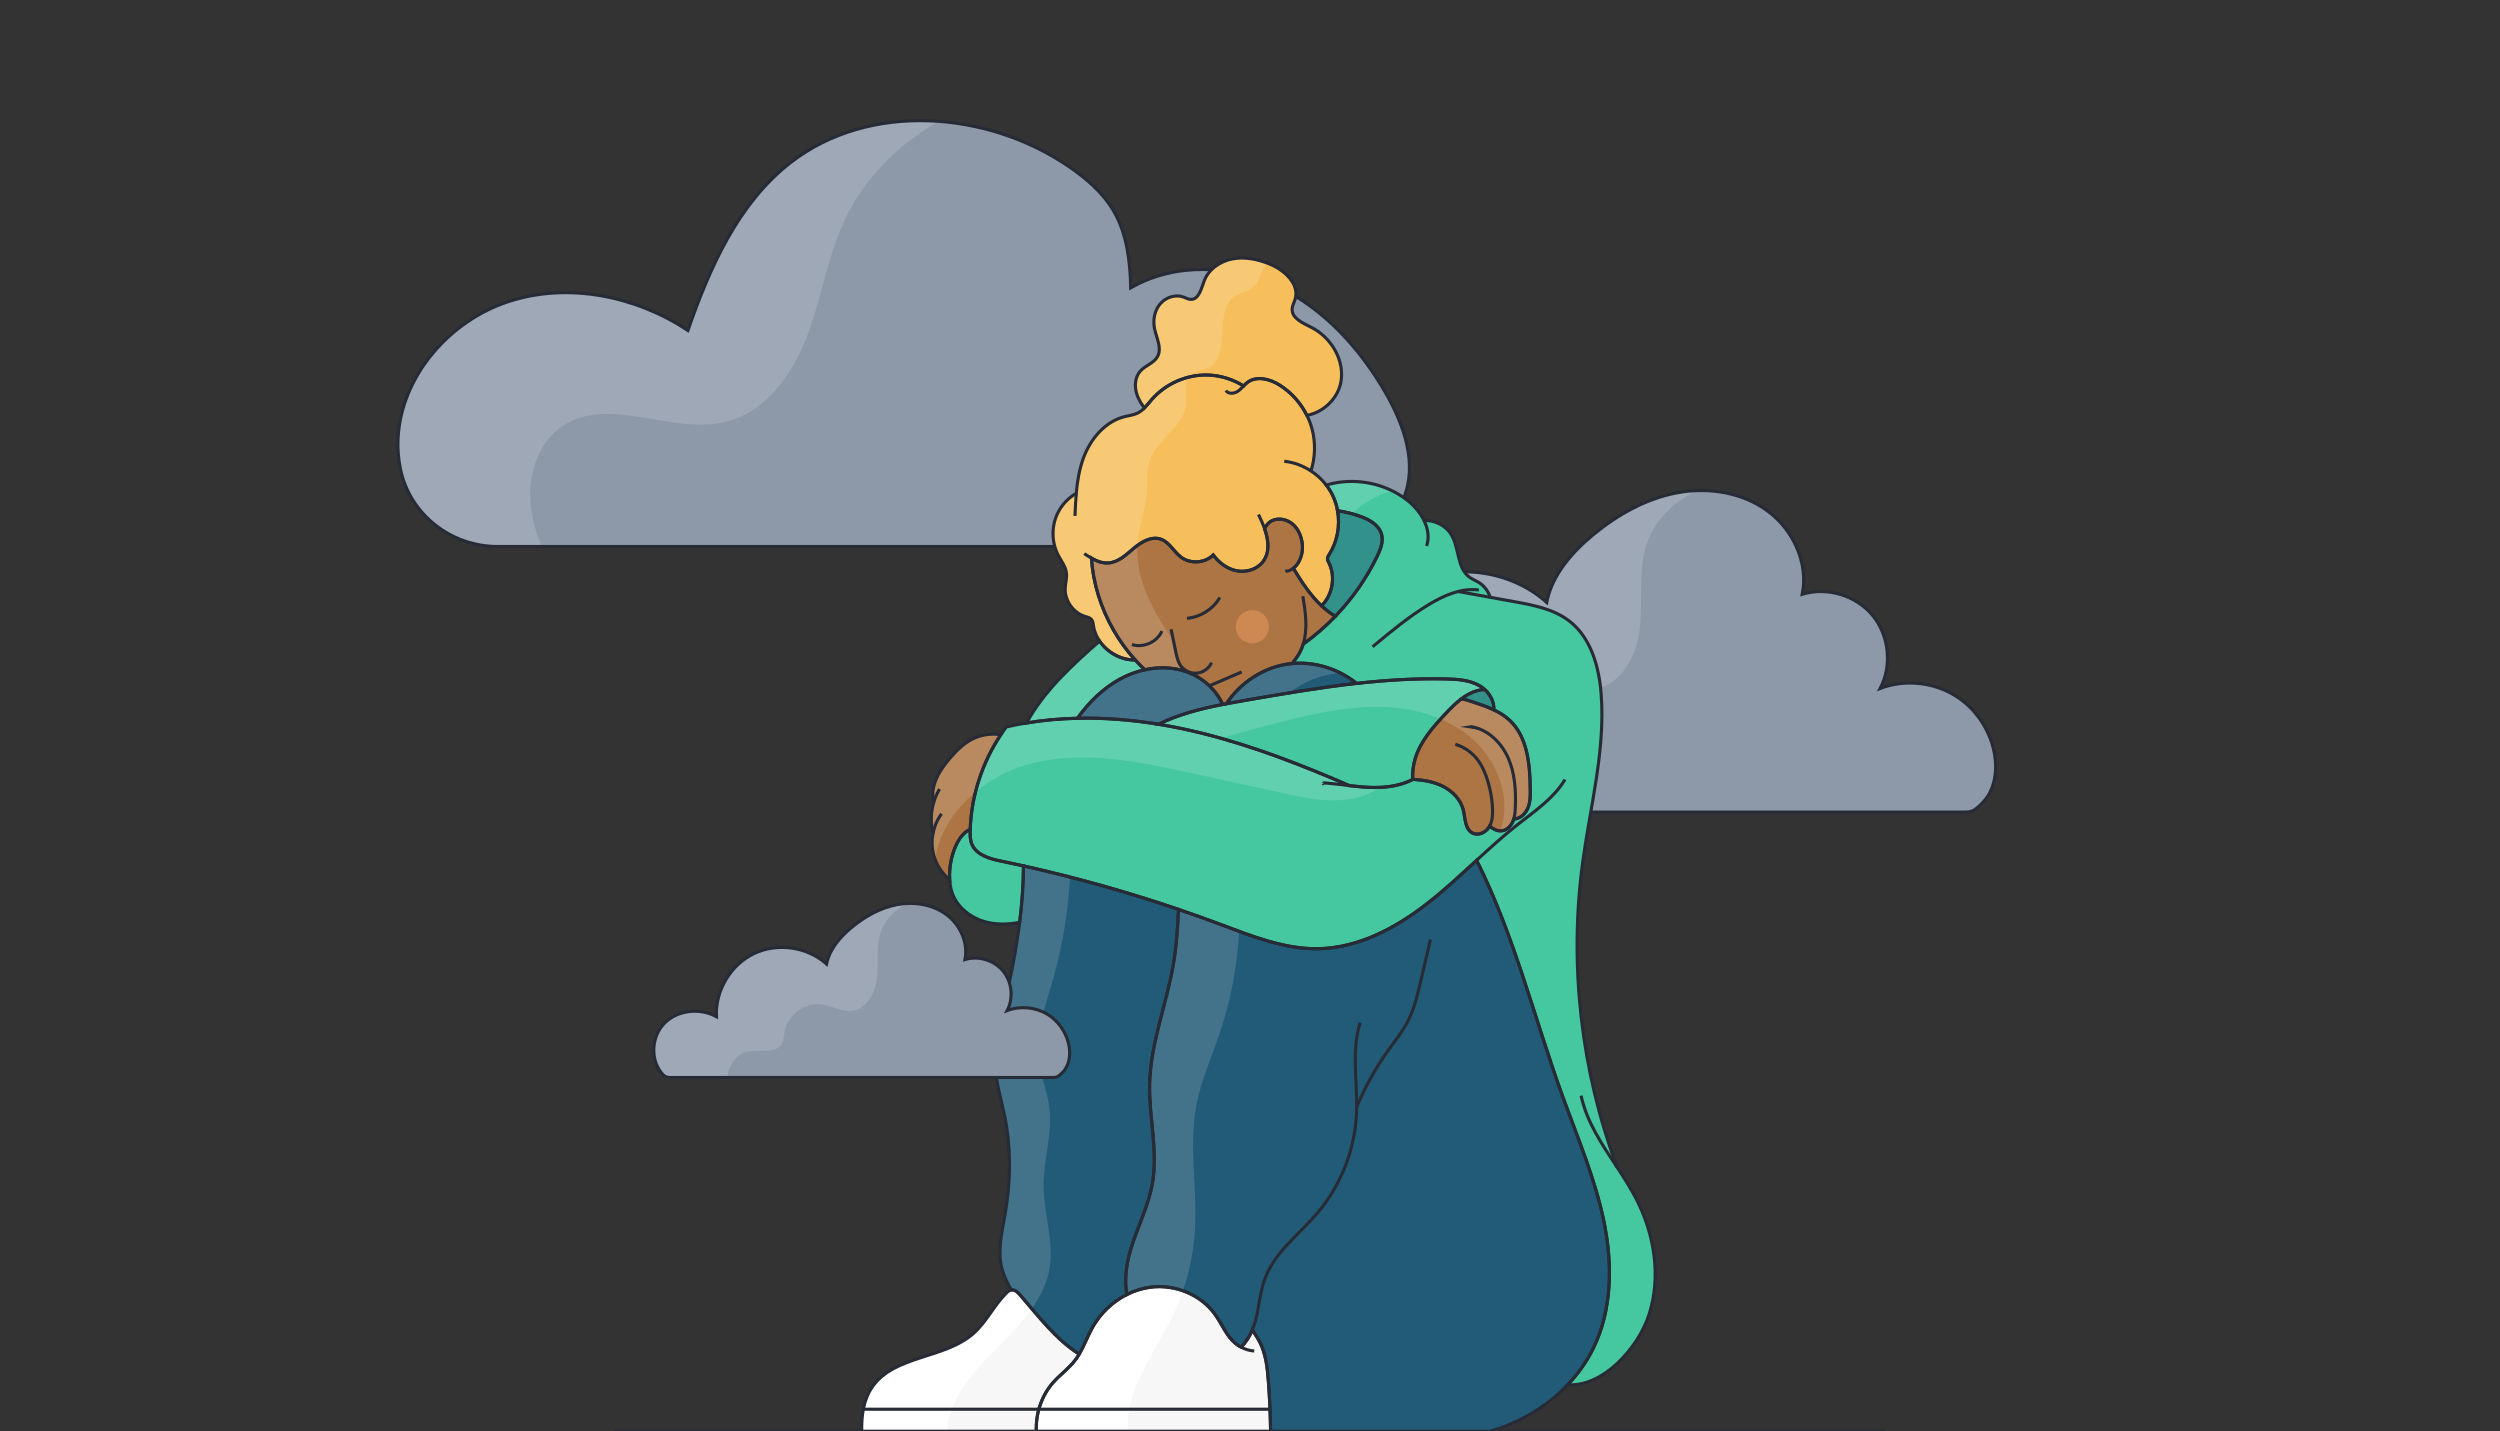
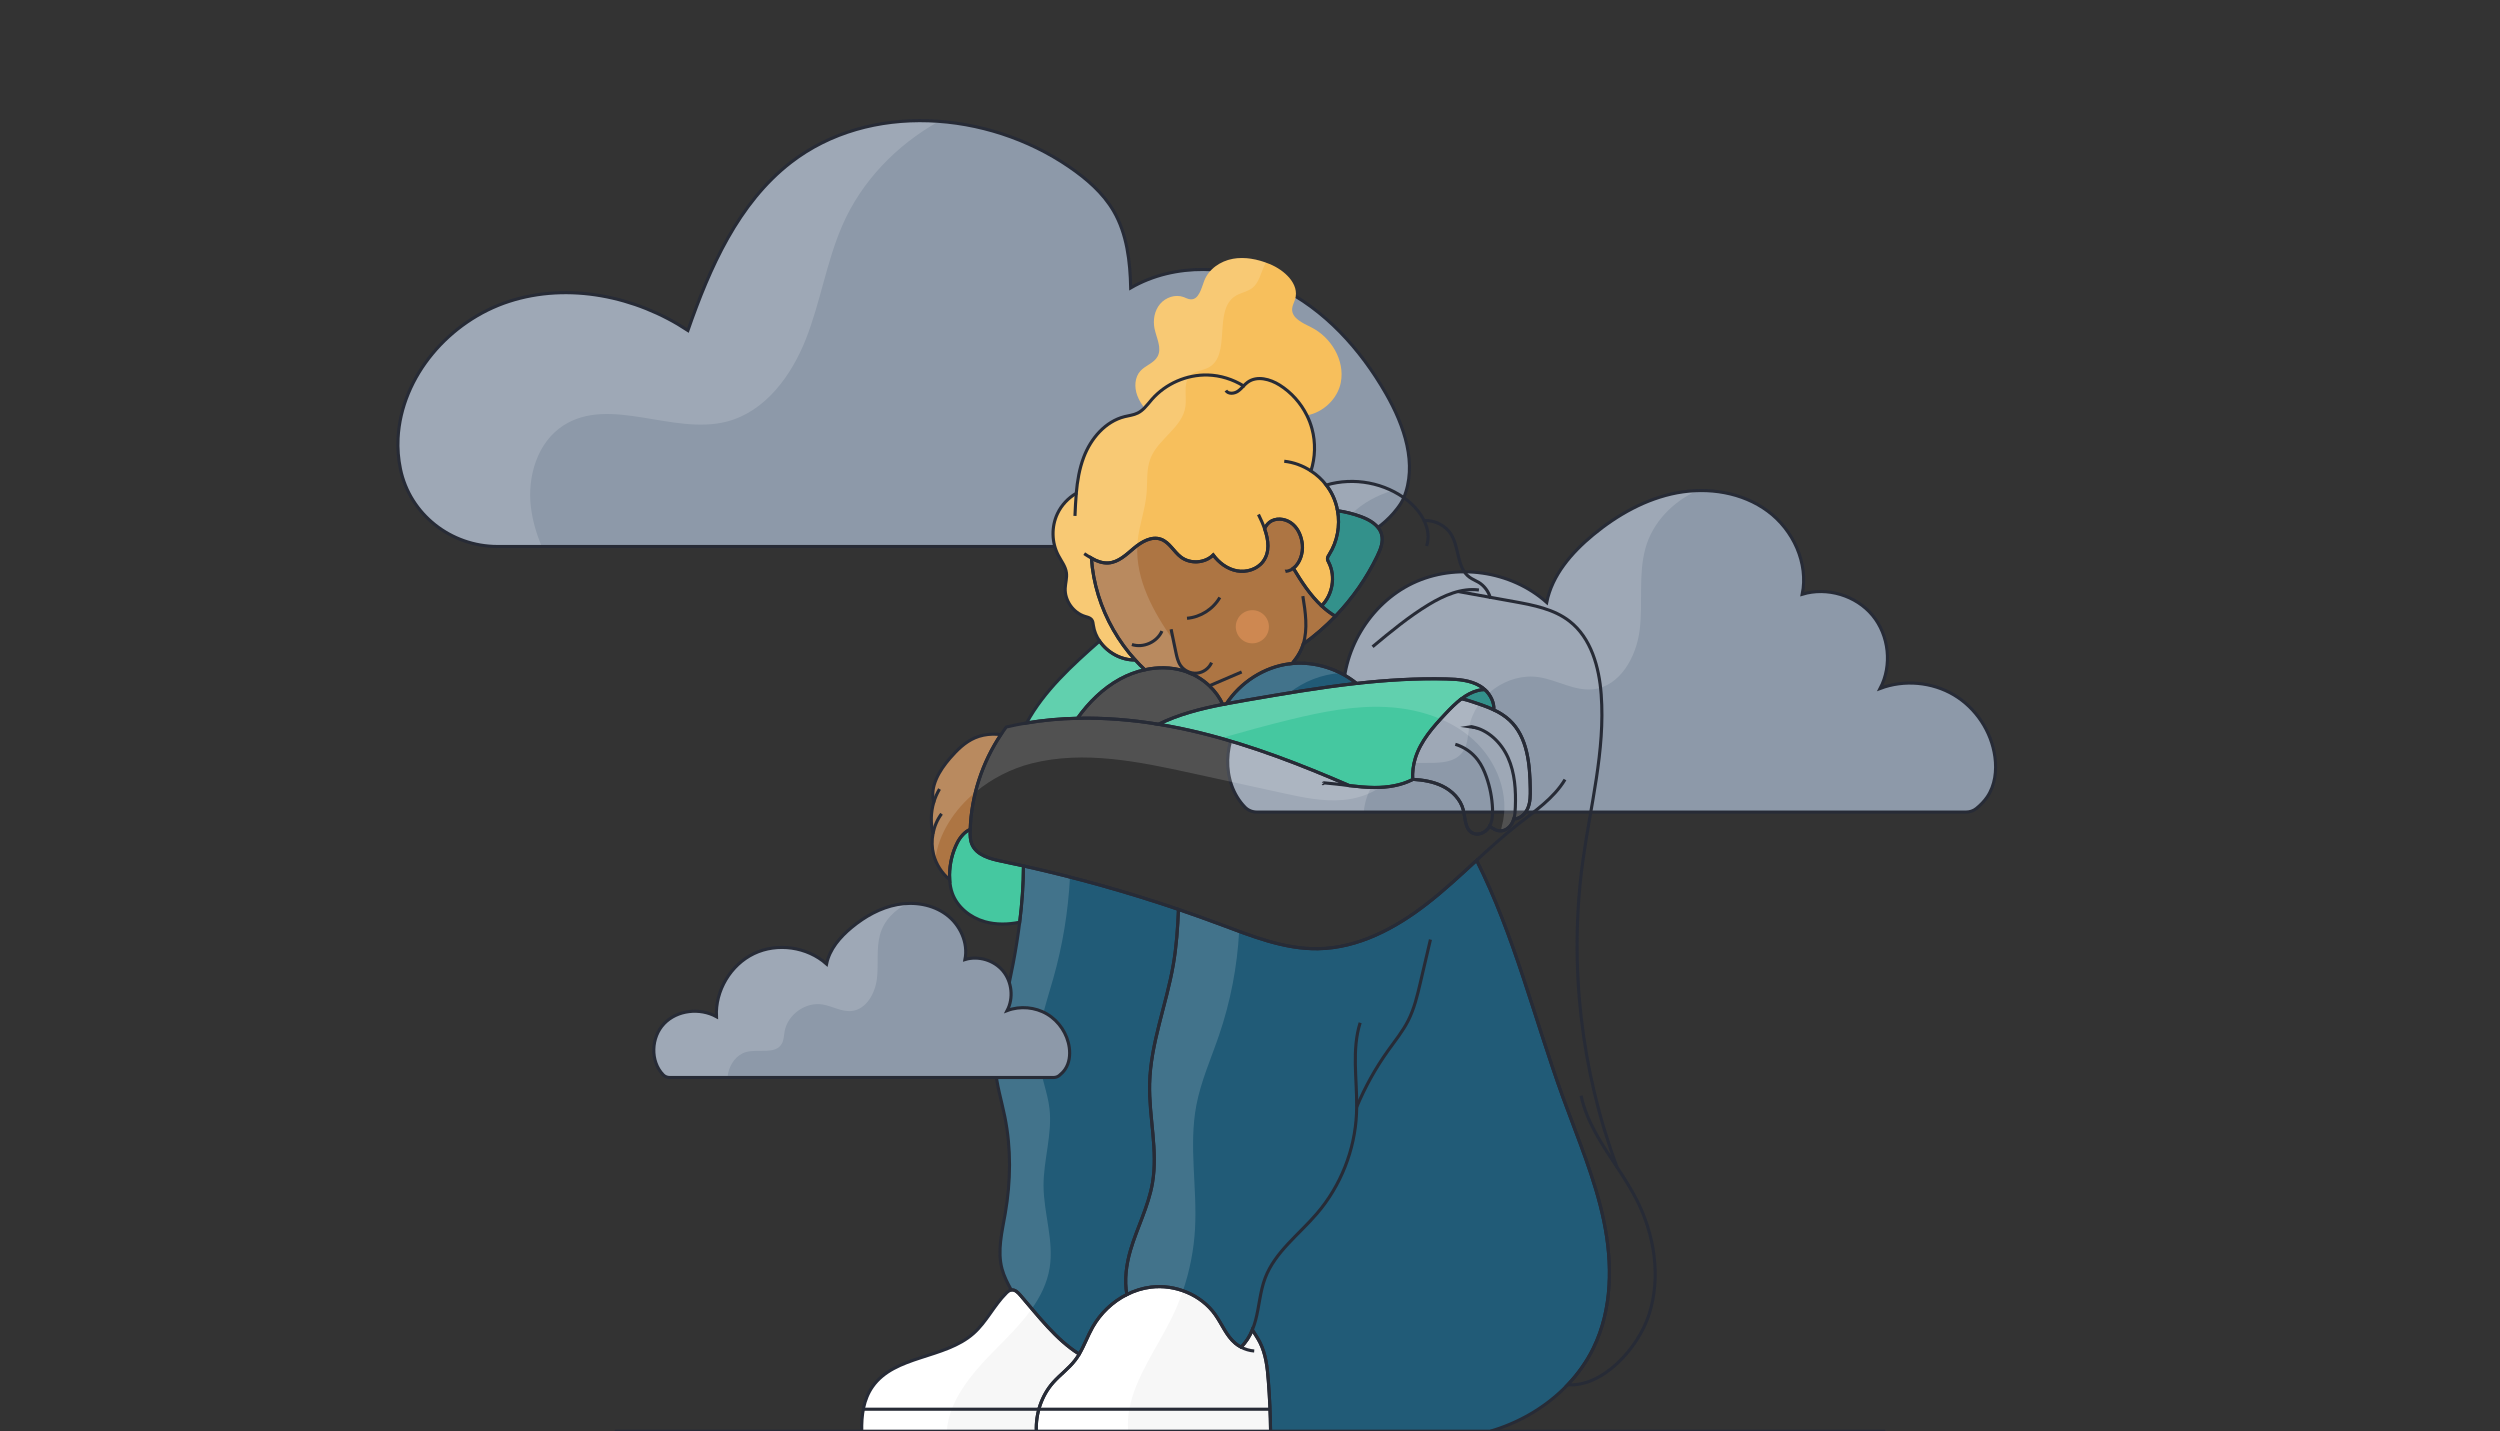
<svg xmlns="http://www.w3.org/2000/svg" id="Capa_3" style="enable-background:new 0 0 800 458;" version="1.1" viewBox="0 0 800 458" x="0px" y="0px">
  <rect x="0" y="0" width="800" height="458" fill="#333333" stroke="none" />
  <style type="text/css">
	.st0{fill:#8D99A9;}
	.st1{opacity:0.15;fill:#FFFFFF;}
	.st2{fill:none;stroke:#272B36;stroke-miterlimit:10;}
	.st3{fill:#AD7543;}
	.st4{fill:#F7BF5C;}
	.st5{fill:#215B77;}
	.st6{fill:#45C8A0;}
	.st7{fill:none;}
	.st8{fill:#33918B;}
	.st9{fill:#F7F7F7;}
	.st10{fill:#CE8851;}
	.st11{fill:#FFFFFF;}
	.st12{opacity:0.15;}
</style>
  <path class="st0" d="M635.91,255.03c-0.96,1.41-2.16,2.62-3.49,3.7c-0.94,0.76-2.13,1.14-3.34,1.14H402.23&#13;&#10; c-1.41,0-2.79-0.53-3.79-1.53c-0.01-0.01-0.01-0.01-0.02-0.02c-7.79-8.02-7.22-22.27,0.53-30.33c7.74-8.06,21.13-9.48,30.92-4.09&#13;&#10; c-0.79-15.3,8.34-30.66,22.16-37.27c13.82-6.61,31.5-4.08,42.91,6.14c1.73-8.74,7.96-15.92,14.82-21.6&#13;&#10; c7.82-6.46,16.95-11.61,26.92-13.48c9.97-1.86,20.83-0.18,28.99,5.85c8.16,6.02,13.08,16.68,11.05,26.61&#13;&#10; c7.94-2.41,17.21,0.37,22.5,6.77c5.29,6.39,6.3,16.02,2.44,23.37c7.65-2.89,16.59-2.09,23.62,2.09&#13;&#10; c7.02,4.18,11.98,11.67,13.09,19.77C638.99,246.58,638.42,251.33,635.91,255.03z" />
  <path class="st1" d="M543.15,156.98c-7.87,3.56-14.36,10.19-16.64,18.57c-2.28,8.41-0.75,17.37-1.81,26.02&#13;&#10; c-1.07,8.65-6.29,18.1-14.96,19c-5.91,0.61-11.42-2.96-17.29-3.87c-10.01-1.55-20.56,6.01-22.3,15.99&#13;&#10; c-0.44,2.49-0.42,5.16-1.72,7.34c-3.87,6.53-14,2.72-21.28,4.87c-5.43,1.6-9.2,6.89-10.37,12.44c-0.18,0.84-0.31,1.68-0.39,2.52&#13;&#10; h-34.15c-1.42,0-2.8-0.53-3.79-1.53c0-0.01-0.01-0.01-0.02-0.02c-7.79-8.02-7.22-22.27,0.53-30.33c7.74-8.06,21.13-9.48,30.92-4.09&#13;&#10; c-0.79-15.3,8.34-30.66,22.16-37.27c13.82-6.61,31.5-4.08,42.91,6.14c1.73-8.74,7.96-15.92,14.82-21.6&#13;&#10; c7.82-6.46,16.95-11.61,26.92-13.48C538.81,157.29,540.98,157.05,543.15,156.98z" />
  <path class="st2" d="M635.91,255.03c-0.96,1.41-2.16,2.62-3.49,3.7c-0.94,0.76-2.13,1.14-3.34,1.14H402.23&#13;&#10; c-1.41,0-2.79-0.53-3.79-1.53c-0.01-0.01-0.01-0.01-0.02-0.02c-7.79-8.02-7.22-22.27,0.53-30.33c7.74-8.06,21.13-9.48,30.92-4.09&#13;&#10; c-0.79-15.3,8.34-30.66,22.16-37.27c13.82-6.61,31.5-4.08,42.91,6.14c1.73-8.74,7.96-15.92,14.82-21.6&#13;&#10; c7.82-6.46,16.95-11.61,26.92-13.48c9.97-1.86,20.83-0.18,28.99,5.85c8.16,6.02,13.08,16.68,11.05,26.61&#13;&#10; c7.94-2.41,17.21,0.37,22.5,6.77c5.29,6.39,6.3,16.02,2.44,23.37c7.65-2.89,16.59-2.09,23.62,2.09&#13;&#10; c7.02,4.18,11.98,11.67,13.09,19.77C638.99,246.58,638.42,251.33,635.91,255.03z" />
  <path class="st0" d="M449.11,159.51c-0.42,0.99-1.12,2.09-2.01,3.25c-5.93,7.74-15.26,12.12-25.01,12.12H159.21&#13;&#10; c-14.87,0-28.06-10.23-31.07-24.8c-0.67-3.23-0.94-6.54-0.77-9.83c1.04-19.97,16.51-37.65,35.53-43.81&#13;&#10; c19.01-6.16,40.54-1.71,57.23,9.3c7.01-20.16,16.08-40.76,32.97-53.8c25.1-19.39,62.81-16.51,88.99,1.39&#13;&#10; c5.58,3.82,10.85,8.34,14.26,14.18c4.29,7.34,5.28,16.12,5.48,24.61c14.19-8.2,32.48-7.41,47.25-0.3s26.26,19.86,34.41,34.08&#13;&#10; C449.36,136.12,453.7,148.66,449.11,159.51z" />
  <path class="st1" d="M300.42,38.83c-13.52,7.6-24.76,19.14-30.93,33.43c-5.03,11.64-6.95,24.4-11.59,36.2&#13;&#10; c-4.64,11.8-13.05,23.27-25.33,26.45c-17.23,4.45-37.41-8.4-52.34,1.28c-8.26,5.35-11.52,16.25-10.35,26.02&#13;&#10; c0.52,4.39,1.78,8.6,3.46,12.67h-14.15c-14.88,0-28.06-10.23-31.07-24.8c-0.67-3.23-0.94-6.53-0.77-9.83&#13;&#10; c1.04-19.97,16.51-37.65,35.53-43.81c19.01-6.16,40.54-1.71,57.23,9.3c7.01-20.16,16.08-40.76,32.97-53.8&#13;&#10; C266.49,41.58,283.49,37.58,300.42,38.83z" />
  <path class="st2" d="M449.11,159.51c-0.42,0.99-1.12,2.09-2.01,3.25c-5.93,7.74-15.26,12.12-25.01,12.12H159.21&#13;&#10; c-14.87,0-28.06-10.23-31.07-24.8c-0.67-3.23-0.94-6.54-0.77-9.83c1.04-19.97,16.51-37.65,35.53-43.81&#13;&#10; c19.01-6.16,40.54-1.71,57.23,9.3c7.01-20.16,16.08-40.76,32.97-53.8c25.1-19.39,62.81-16.51,88.99,1.39&#13;&#10; c5.58,3.82,10.85,8.34,14.26,14.18c4.29,7.34,5.28,16.12,5.48,24.61c14.19-8.2,32.48-7.41,47.25-0.3s26.26,19.86,34.41,34.08&#13;&#10; C449.36,136.12,453.7,148.66,449.11,159.51z" />
-   <path class="st3" d="M489.68,252.5c-0.11-7.89-0.85-16.65-6.62-22.03c-1.48-1.38-3.2-2.44-5.03-3.31c-2.15-1.02-4.46-1.79-6.73-2.54&#13;&#10; c-1.18-0.39-2.38-0.78-3.59-1.04h0c-1.88,1.41-3.58,3.15-5.19,4.86c-3.95,4.2-7.92,8.68-9.62,14.19c-0.67,2.18-0.95,4.47-0.84,6.75&#13;&#10; c0,0.02,0,0.03,0,0.05c0.03-0.01,0.06-0.03,0.09-0.04c3.23,0.2,6.48,0.73,9.39,2.14c3.15,1.53,5.86,4.25,6.71,7.64&#13;&#10; c0.67,2.69,0.5,6.17,2.97,7.42c1.82,0.92,4.16-0.16,5.25-1.88c0.07-0.11,0.14-0.23,0.2-0.35c1.11,0.9,2.37,1.62,3.75,1.51&#13;&#10; c1.61-0.12,2.96-1.38,3.63-2.84c0.14-0.31,0.26-0.63,0.36-0.96c2.03-0.03,3.76-1.67,4.53-3.56&#13;&#10; C489.71,256.63,489.71,254.53,489.68,252.5z M470.62,232.52c0.17-0.03,0.34,0,0.49,0.08C470.94,232.57,470.78,232.54,470.62,232.52z" />
  <path class="st3" d="M320.29,235.06c-5.98,8.95-9.46,19.57-9.83,30.33c-1.71,0.72-3.19,2.45-4.08,4.19c-1.65,3.2-2.48,6.8-2.52,10.4&#13;&#10; c-0.01,0.52,0.01,1.03,0.04,1.55c-2.5-2.08-4.35-4.94-5.16-8.09c-0.56-2.19-0.61-4.5-0.18-6.72c-0.81-3.29-0.71-6.81,0.26-10.07&#13;&#10; c-1.38-4.87,1.75-10.08,5.14-14c2.27-2.63,4.82-5.17,8.01-6.54c1.79-0.77,3.7-1.13,5.64-1.18&#13;&#10; C318.5,234.92,319.4,234.96,320.29,235.06z" />
  <path class="st3" d="M427.32,197.21c-3.15,3.27-6.59,6.26-10.28,8.9c-0.26,0.85-0.59,1.67-1.01,2.48c-0.69,1.34-1.58,2.55-2.52,3.74&#13;&#10; c-0.28,0.02-0.54,0.05-0.81,0.08c-8.19,1.02-15.73,5.93-20.26,12.79c-0.39,0.07-0.77,0.15-1.16,0.22c-1.01-2.23-2.49-4.25-4.29-5.96&#13;&#10; c-2.35-2.22-5.24-3.9-8.34-4.82c-3.98-1.18-8.22-1.2-12.29-0.31c-1.07-1-2.1-2.05-3.09-3.14c-2.67-2.95-5.01-6.19-6.99-9.65&#13;&#10; c-4-7-6.48-14.88-7.02-22.93c1.72,0.96,3.54,1.67,5.47,1.53c3.18-0.22,5.69-2.66,8.12-4.71c2.44-2.06,5.65-3.95,8.66-2.88&#13;&#10; c2.73,0.97,4.11,3.99,6.42,5.73c3,2.26,7.64,1.95,10.31-0.69c1.85,2.51,4.52,4.51,7.59,5.08c3.07,0.56,6.49-0.49,8.36-2.99&#13;&#10; c2.21-2.98,1.77-6.8,0.49-10.46c0.43-1.08,1.23-2.04,2.27-2.56c2.18-1.1,4.97-0.48,6.8,1.14c1.83,1.61,2.77,4.05,3.01,6.48&#13;&#10; c0.27,2.78-0.8,5.98-2.87,7.58c2.59,4.32,5.43,8.65,9.02,12.01C424.26,195.14,425.72,196.27,427.32,197.21z" />
  <path class="st4" d="M425.2,180c2.27,4.47,1.24,10.35-2.3,13.87c-3.59-3.36-6.43-7.69-9.02-12.02c2.07-1.59,3.14-4.8,2.87-7.57&#13;&#10; c-0.24-2.43-1.18-4.87-3.01-6.48s-4.62-2.24-6.8-1.14c-1.04,0.52-1.84,1.48-2.27,2.56c1.28,3.66,1.72,7.49-0.5,10.46&#13;&#10; c-1.86,2.5-5.29,3.55-8.36,2.99c-3.07-0.57-5.74-2.57-7.59-5.08c-2.67,2.64-7.31,2.95-10.31,0.69c-2.31-1.74-3.7-4.76-6.42-5.73&#13;&#10; c-3-1.07-6.22,0.83-8.66,2.88c-2.44,2.06-4.94,4.49-8.12,4.71c-1.93,0.14-3.76-0.57-5.47-1.53c0.54,8.05,3.02,15.93,7.02,22.94&#13;&#10; c1.97,3.46,4.32,6.7,6.99,9.64c-4.45,0.09-8.88-2.37-11.39-6.05c-1.02-1.5-1.73-3.2-1.98-5.02c-0.09-0.65-0.15-1.35-0.57-1.86&#13;&#10; c-0.49-0.6-1.32-0.77-2.06-0.99c-3.8-1.15-6.57-5.07-6.39-9.04c0.08-1.66,0.61-3.3,0.39-4.95c-0.27-2.03-1.63-3.72-2.58-5.54&#13;&#10; c-2.16-4.1-2.27-9.21-0.28-13.39c1.28-2.71,3.43-4.99,6.01-6.5c0.35-3.96,1-7.88,2.41-11.59c2.27-5.96,6.89-11.4,13.08-12.94&#13;&#10; c1.4-0.35,2.87-0.5,4.16-1.14c0.83-0.41,1.53-0.98,2.17-1.63c0.85-0.86,1.6-1.85,2.39-2.76c4.43-5.04,11.16-7.97,17.86-7.79&#13;&#10; c4.05,0.11,8.04,1.37,11.48,3.5c0.42-0.44,0.85-0.87,1.35-1.22c2.95-2.12,7.13-0.98,10.2,0.95c3.72,2.34,6.75,5.74,8.7,9.67&#13;&#10; c0.69,1.38,1.24,2.83,1.64,4.32c1.19,4.4,1.05,9.14-0.33,13.48c1.86,1.22,3.53,2.75,4.89,4.52c0.79,1.02,1.48,2.12,2.04,3.28&#13;&#10; c0.75,1.56,1.28,3.22,1.58,4.92c0.85,4.77-0.06,9.87-2.66,13.98c-0.28,0.44-0.58,0.9-0.57,1.42&#13;&#10; C424.8,179.25,425.01,179.63,425.2,180z" />
  <path class="st4" d="M429.07,122.34c-1,5.3-5.7,9.68-10.87,10.57c-1.95-3.93-4.98-7.33-8.7-9.67c-3.07-1.93-7.25-3.07-10.2-0.95&#13;&#10; c-0.49,0.36-0.92,0.78-1.35,1.22c-3.44-2.14-7.43-3.39-11.48-3.5c-6.71-0.19-13.44,2.74-17.86,7.79c-0.8,0.91-1.55,1.9-2.39,2.76&#13;&#10; c-0.96-1.27-1.79-2.61-2.33-4.1c-0.93-2.58-0.8-5.72,1.03-7.74c1.62-1.79,4.33-2.51,5.49-4.62c1.48-2.7-0.34-5.93-0.96-8.95&#13;&#10; c-0.56-2.72-0.02-5.74,1.77-7.87c1.79-2.13,4.9-3.18,7.51-2.22c0.75,0.27,1.47,0.7,2.26,0.74c2.65,0.13,3.42-3.46,4.36-5.94&#13;&#10; c1.43-3.75,5.17-6.3,9.12-7.03c3.94-0.73,8.04,0.14,11.76,1.64c4.75,1.92,9.68,6.39,8.21,11.29c-0.31,1.03-0.9,2-0.96,3.08&#13;&#10; c-0.17,2.99,3.38,4.53,6.06,5.87C425.96,107.91,430.4,115.29,429.07,122.34z" />
  <path class="st5" d="M367.88,346.77c-0.25,10.65,2.73,21.36,0.9,31.85c-1.29,7.43-4.92,14.24-7.04,21.48&#13;&#10; c-1.33,4.54-1.98,9.56-1.15,14.14c-4.55,2.29-8.44,5.99-10.95,10.44c-1.58,2.8-2.66,5.88-4.29,8.63&#13;&#10; c-7.41-4.64-13.06-12.16-18.89-18.91c-0.74-0.86-1.69-1.78-2.8-1.61c-0.02,0-0.03,0.01-0.05,0.01c-1.19-2.17-2.33-4.38-2.97-6.77&#13;&#10; c-1.54-5.76,0.01-11.83,1.03-17.7c1.78-10.25,1.93-20.83-0.14-31.02c-1.04-5.15-2.65-10.2-3-15.44c-0.47-7.04,1.35-13.99,2.97-20.86&#13;&#10; c2.01-8.55,3.72-17.2,4.8-25.91v0c0.74-5.98,1.18-11.99,1.21-18.02c16.77,3.73,33.34,8.38,49.61,13.92&#13;&#10; c-0.24,5.91-0.65,11.8-1.65,17.62C373.27,321.43,368.19,333.79,367.88,346.77z" />
  <path class="st5" d="M509.85,431.45c-2.11,4.3-4.9,8.21-8.19,11.67c-6.37,6.69-14.62,11.67-23.45,14.47&#13;&#10; c-0.45,0.14-0.9,0.28-1.35,0.41h-70.27c-0.07-5.39-0.31-10.77-0.72-16.14c-0.32-4.23-0.79-8.57-2.72-12.35&#13;&#10; c-0.7-1.36-1.58-2.65-2.4-3.95c-0.87,2.09-2.06,4.03-3.64,5.52c-0.64-0.34-1.25-0.75-1.81-1.22c-2.88-2.41-4.25-6.13-6.43-9.19&#13;&#10; c-4.53-6.38-12.8-9.74-20.57-8.79c-2.69,0.33-5.3,1.15-7.71,2.37c-0.83-4.59-0.18-9.61,1.15-14.14c2.13-7.24,5.75-14.05,7.04-21.48&#13;&#10; c1.82-10.49-1.16-21.21-0.9-31.85c0.31-12.98,5.39-25.34,7.58-38.14c1-5.82,1.4-11.72,1.65-17.62c4.45,1.51,8.88,3.09,13.29,4.74&#13;&#10; c10.16,3.8,20.54,8.02,31.39,7.84c12.81-0.21,24.78-6.57,34.89-14.44c5.54-4.31,10.67-9.1,15.84-13.85&#13;&#10; c12.06,24.06,18.46,50.55,27.64,75.89c4.73,13.06,10.24,25.92,13.06,39.51C516.03,404.29,515.96,418.98,509.85,431.45z" />
  <path class="st6" d="M327.51,277.09c-0.03,6.02-0.47,12.03-1.21,18.02v0c-3.72,0.77-7.6,0.85-11.24-0.19&#13;&#10; c-4.58-1.32-8.73-4.61-10.33-9.1c-0.49-1.38-0.74-2.82-0.83-4.28c-0.03-0.52-0.04-1.03-0.04-1.55c0.04-3.6,0.86-7.2,2.52-10.4&#13;&#10; c0.89-1.73,2.37-3.47,4.08-4.19c-0.01,0.13-0.01,0.26-0.01,0.39c-0.04,1.49-0.01,3.03,0.57,4.4c1.47,3.47,5.72,4.63,9.42,5.39&#13;&#10; C322.8,276.06,325.15,276.57,327.51,277.09z" />
  <path class="st6" d="M366.35,214.32c-2.78,0.6-5.48,1.63-7.97,2.99c-5.46,2.98-9.97,7.47-13.61,12.54&#13;&#10; c-5.45,0.12-10.89,0.6-16.26,1.5c5.56-10.29,14.52-18.42,23.36-26.21c2.51,3.69,6.94,6.14,11.39,6.05&#13;&#10; C364.25,212.27,365.28,213.32,366.35,214.32z" />
  <path class="st6" d="M475.12,220.66c-0.76,0.01-1.51,0.11-2.22,0.3c-1.91,0.5-3.62,1.45-5.19,2.62h-0.01&#13;&#10; c-1.88,1.41-3.57,3.15-5.19,4.87c-3.95,4.2-7.92,8.68-9.61,14.19c-0.68,2.18-0.95,4.47-0.85,6.75c0,0.02,0,0.03,0.01,0.05&#13;&#10; c-3.69,1.9-8.02,2.58-12.22,2.56c-2.69-0.01-5.36-0.28-8.03-0.59c-15.42-6.68-31.1-12.79-47.39-16.82&#13;&#10; c-4.52-1.12-9.1-2.07-13.71-2.82c6.4-3.16,13.45-4.96,20.56-6.35c0.39-0.07,0.77-0.15,1.16-0.22c2.24-0.42,4.48-0.81,6.71-1.2&#13;&#10; c11.61-2,23.27-4,34.97-5.31c9.56-1.06,19.14-1.66,28.76-1.42c3.73,0.09,7.63,0.37,10.82,2.31&#13;&#10; C474.21,219.89,474.67,220.24,475.12,220.66z" />
-   <path class="st6" d="M527.72,420.55c-3.52,11.03-14.95,23.37-26.06,22.57c3.3-3.46,6.09-7.37,8.2-11.67&#13;&#10; c6.11-12.47,6.18-27.16,3.36-40.76c-2.82-13.6-8.33-26.46-13.06-39.52c-9.18-25.33-15.58-51.82-27.64-75.88&#13;&#10; c-5.16,4.75-10.3,9.54-15.84,13.85c-10.11,7.87-22.07,14.23-34.88,14.44c-10.86,0.18-21.23-4.04-31.39-7.84&#13;&#10; c-4.41-1.64-8.84-3.22-13.29-4.74c-16.27-5.53-32.84-10.18-49.61-13.91c-2.35-0.53-4.71-1.03-7.07-1.52&#13;&#10; c-3.69-0.76-7.95-1.92-9.42-5.39c-0.58-1.37-0.61-2.91-0.57-4.4c0.01-0.13,0.01-0.26,0.02-0.39c0.36-10.76,3.84-21.39,9.82-30.33&#13;&#10; c0.55-0.82,1.12-1.63,1.71-2.42c2.16-0.51,4.34-0.94,6.52-1.3c5.37-0.9,10.81-1.38,16.26-1.5c8.65-0.2,17.35,0.51,25.94,1.92&#13;&#10; c4.61,0.75,9.19,1.7,13.71,2.82c16.29,4.03,31.97,10.14,47.39,16.82c2.67,0.31,5.34,0.58,8.03,0.59c4.2,0.02,8.53-0.66,12.22-2.56&#13;&#10; c0.03-0.02,0.05-0.03,0.08-0.05c3.24,0.2,6.49,0.73,9.39,2.15c3.15,1.53,5.86,4.24,6.71,7.64c0.68,2.68,0.51,6.17,2.98,7.41&#13;&#10; c1.82,0.92,4.15-0.15,5.25-1.87c0.07-0.12,0.14-0.23,0.2-0.35c1.11,0.9,2.36,1.62,3.75,1.52c1.61-0.12,2.96-1.38,3.63-2.85&#13;&#10; c0.15-0.31,0.26-0.63,0.36-0.96c2.03-0.03,3.76-1.67,4.53-3.55c0.77-1.89,0.76-3.99,0.74-6.03c-0.12-7.89-0.85-16.65-6.62-22.03&#13;&#10; c-1.49-1.38-3.2-2.44-5.03-3.31c0.15-2.37-1.07-4.81-2.91-6.5c-0.45-0.41-0.92-0.77-1.43-1.08c-3.19-1.94-7.09-2.22-10.82-2.31&#13;&#10; c-9.62-0.24-19.2,0.36-28.76,1.42c-5.74-4.61-13.27-7.04-20.61-6.36c0.94-1.19,1.83-2.4,2.52-3.74c0.42-0.81,0.75-1.63,1.01-2.48&#13;&#10; c3.69-2.64,7.13-5.63,10.28-8.9c5.43-5.66,9.98-12.16,13.39-19.22c1.06-2.19,2.03-4.65,1.39-7c-0.8-2.92-3.79-4.64-6.63-5.68&#13;&#10; c-2.41-0.88-4.91-1.51-7.45-1.87c-0.3-1.7-0.82-3.36-1.58-4.92c-0.56-1.17-1.24-2.26-2.04-3.29c8.83-2.63,18.93-0.75,26.12,5.02&#13;&#10; c2.1,1.69,3.99,3.9,5.18,6.33c3.43-0.16,6.98,1.59,8.74,4.57c2.56,4.31,1.76,10.65,5.83,13.59c0.91,0.66,1.98,1.06,2.94,1.64&#13;&#10; c1.75,1.07,3.03,2.82,3.66,4.77c2.57,0.46,5.14,0.93,7.7,1.39c6.21,1.13,12.68,2.37,17.66,6.24c6.94,5.38,9.5,14.71,10.15,23.47&#13;&#10; c1.34,17.97-3.49,35.74-5.91,53.58c-4.46,32.81-0.57,66.68,10.99,97.69c2.2,3.34,4.35,6.7,6.17,10.22&#13;&#10; C529.42,394.99,531.58,408.48,527.72,420.55z" />
  <g id="Capa_2">
</g>
  <g id="Capa_1">
</g>
  <path class="st7" d="M465.7,238.18c2.83,0.84,5.38,2.61,7.16,4.97c1.24,1.63,2.1,3.52,2.78,5.45c1.16,3.28,1.83,6.74,1.97,10.21&#13;&#10; c0.08,1.9-0.03,3.9-0.93,5.56" />
  <path class="st7" d="M484.42,262.08c0.36-1.21,0.45-2.5,0.49-3.78c0.2-5.39-0.13-10.95-2.35-15.88c-2.15-4.77-6.34-8.88-11.46-9.83" />
  <path class="st7" d="M423.32,250.78c0.16,0.19,0.07-0.3,0.31-0.28c2.74,0.21,5.46,0.58,8.19,0.91" />
  <path class="st7" d="M472.52,275.29c4.27-3.93,8.56-7.83,13.11-11.42c5.51-4.34,11.56-8.39,15.17-14.41" />
  <path class="st7" d="M505.95,350.61c1.79,8.44,6.72,15.62,11.5,22.91" />
  <path class="st7" d="M439.22,206.96c5.78-4.81,11.59-9.63,18.02-13.52c4.85-2.93,10.39-5.36,16.01-4.64" />
  <path class="st7" d="M466.6,189.28L466.6,189.28c3.43,0.62,6.85,1.24,10.27,1.86" />
  <path class="st8" d="M478.03,227.16c-2.15-1.02-4.46-1.79-6.73-2.54c-1.18-0.39-2.38-0.78-3.59-1.04c1.57-1.18,3.28-2.12,5.19-2.63&#13;&#10; c0.72-0.19,1.47-0.29,2.22-0.3C476.97,222.34,478.19,224.79,478.03,227.16z" />
  <path class="st7" d="M301.3,260.41c-1.38,1.86-2.31,4.04-2.74,6.31" />
  <path class="st7" d="M300.65,252.49c-0.78,1.31-1.39,2.71-1.83,4.17" />
  <path class="st7" d="M416.91,190.76c0.84,5.09,1.62,10.53,0.13,15.35" />
  <path class="st7" d="M435.25,327.28c-2.72,8.62-1.02,17.88-1.11,26.94c0,0,0,0,0,0c-0.01,0.73-0.03,1.46-0.06,2.19&#13;&#10; c-0.54,11.64-5.06,23.05-12.64,31.9c-5.77,6.75-13.43,12.32-16.58,20.63c-1.64,4.32-1.89,9.03-3.07,13.51&#13;&#10; c-0.28,1.05-0.62,2.1-1.05,3.12" />
  <path class="st7" d="M457.74,300.66c-1.07,4.57-2.14,9.14-3.21,13.72c-0.98,4.18-1.97,8.4-3.91,12.22&#13;&#10; c-1.74,3.43-4.19,6.45-6.43,9.58c-4.01,5.61-7.38,11.67-10.04,18.04c0,0,0,0,0,0" />
  <path class="st7" d="M374.75,201.36c0.5,2.43,1,4.85,1.51,7.28c0.32,1.52,0.65,3.09,1.55,4.37c1.16,1.64,3.23,2.59,5.23,2.4&#13;&#10; c2-0.2,3.85-1.53,4.66-3.37" />
  <path class="st7" d="M362.21,206.25c3.66,1.19,8.06-0.79,9.61-4.31" />
  <path class="st7" d="M379.84,197.85c4.3-0.35,8.35-2.92,10.5-6.66" />
  <path class="st7" d="M397.33,215.03c-3.45,1.48-6.89,2.95-10.34,4.43" />
  <path class="st7" d="M344.41,157.85c-0.21,2.41-0.32,4.84-0.42,7.24" />
  <path class="st7" d="M404.68,169.21c-0.55-1.58-1.26-3.13-1.97-4.57" />
  <path class="st7" d="M349.26,178.6c-0.79-0.44-1.56-0.94-2.31-1.43" />
  <path class="st7" d="M411.28,182.75c0.11-0.04,0.22,0,0.31,0.07c0.86-0.11,1.63-0.46,2.3-0.97" />
  <path class="st7" d="M410.96,147.6c3.05,0.33,5.99,1.43,8.55,3.11" />
  <path class="st7" d="M392.28,124.97c0.79,1.2,2.67,1.03,3.85,0.22c0.68-0.47,1.25-1.08,1.82-1.68" />
  <path class="st7" d="M455.69,166.57c1.27,2.59,1.74,5.43,0.83,8.16" />
  <path class="st7" d="M397.11,431.08c1.31,0.7,2.76,1.13,4.24,1.24" />
  <path class="st9" d="M345.35,433.32c-0.4,0.68-0.83,1.34-1.32,1.96c-2.02,2.64-4.79,4.61-7,7.1c-3.76,4.23-5.64,9.98-5.4,15.62&#13;&#10; h-55.87c-0.12-5.13,0.56-10.18,3.46-14.3c7.11-10.09,23.04-8.81,32.28-16.99c4.15-3.67,6.56-8.95,10.48-12.87&#13;&#10; c0.46-0.46,0.98-0.92,1.62-1.03c0.02-0.01,0.03-0.01,0.05-0.01c1.12-0.17,2.07,0.76,2.8,1.61&#13;&#10; C332.29,421.16,337.93,428.68,345.35,433.32z" />
  <path class="st9" d="M406.58,458h-74.95c-0.25-5.64,1.64-11.39,5.4-15.62c2.21-2.49,4.98-4.46,7-7.1c0.48-0.63,0.92-1.28,1.32-1.96&#13;&#10; c1.63-2.75,2.71-5.83,4.29-8.63c2.51-4.45,6.39-8.15,10.95-10.44c2.42-1.22,5.02-2.04,7.71-2.37c7.77-0.95,16.04,2.41,20.57,8.79&#13;&#10; c2.17,3.06,3.55,6.77,6.43,9.19c0.56,0.47,1.17,0.88,1.81,1.22c1.58-1.49,2.77-3.43,3.64-5.52c0.82,1.31,1.7,2.59,2.4,3.95&#13;&#10; c1.93,3.78,2.4,8.11,2.72,12.35C406.28,447.23,406.52,452.61,406.58,458z" />
-   <path class="st5" d="M391.28,225.42c-7.12,1.39-14.16,3.18-20.56,6.34c-8.59-1.4-17.28-2.11-25.94-1.92&#13;&#10; c3.64-5.07,8.15-9.55,13.61-12.54c2.49-1.36,5.19-2.38,7.97-2.99c4.07-0.89,8.31-0.87,12.3,0.31c3.1,0.92,5.99,2.6,8.34,4.82&#13;&#10; C388.79,221.16,390.27,223.18,391.28,225.42z" />
  <path class="st8" d="M440.71,177.98c-3.41,7.06-7.96,13.57-13.4,19.22c-1.6-0.94-3.06-2.07-4.41-3.34c3.54-3.52,4.57-9.4,2.3-13.87&#13;&#10; c-0.19-0.37-0.4-0.75-0.41-1.16c-0.01-0.52,0.29-0.98,0.57-1.42c2.6-4.11,3.51-9.21,2.66-13.98c2.54,0.36,5.04,0.99,7.45,1.87&#13;&#10; c2.84,1.04,5.83,2.76,6.63,5.68C442.74,173.33,441.77,175.79,440.71,177.98z" />
  <path class="st5" d="M434.11,218.68c-11.7,1.31-23.36,3.31-34.97,5.31c-2.23,0.39-4.47,0.78-6.71,1.2&#13;&#10; c4.53-6.86,12.07-11.77,20.26-12.79c0.27-0.03,0.53-0.06,0.81-0.08C420.85,211.65,428.38,214.08,434.11,218.68z" />
  <path class="st10" d="M402.85,205.43c2.69-1.17,3.93-4.28,2.77-6.97s-4.28-3.93-6.97-2.77c-2.69,1.17-3.93,4.28-2.77,6.97&#13;&#10; C397.04,205.36,400.16,206.6,402.85,205.43z" />
  <path class="st1" d="M483.08,230.47c-1.49-1.38-3.2-2.44-5.03-3.31c-2.15-1.02-4.46-1.79-6.73-2.54c-1.18-0.38-2.38-0.77-3.59-1.04&#13;&#10; c1.57-1.17,3.28-2.12,5.19-2.62c0.72-0.19,1.47-0.29,2.22-0.3c-0.45-0.41-0.92-0.77-1.43-1.08c-3.19-1.94-7.09-2.22-10.82-2.31&#13;&#10; c-9.62-0.24-19.2,0.36-28.76,1.42c-1.82,0.2-3.65,0.43-5.47,0.66c-1.25,0.16-2.5,0.33-3.75,0.51c-4.13,0.57-8.25,1.21-12.37,1.88&#13;&#10; c4.67-3.71,10.49-5.99,16.44-6.37c-0.32-0.16-0.63-0.31-0.95-0.45c-0.1-0.05-0.21-0.1-0.31-0.14c-0.05-0.03-0.1-0.05-0.15-0.07&#13;&#10; c-0.28-0.12-0.55-0.24-0.83-0.35c-0.76-0.31-1.53-0.59-2.31-0.83c-0.32-0.1-0.64-0.2-0.96-0.28c-0.38-0.11-0.76-0.21-1.15-0.29&#13;&#10; c-0.16-0.04-0.33-0.08-0.49-0.11c-2.72-0.59-5.53-0.78-8.31-0.52c-0.28,0.02-0.54,0.05-0.81,0.08c-8.19,1.02-15.73,5.93-20.26,12.79&#13;&#10; c-0.39,0.07-0.77,0.15-1.16,0.22c-0.25-0.56-0.53-1.1-0.84-1.63c-0.67-1.15-1.47-2.23-2.37-3.22c-0.14-0.15-0.28-0.31-0.42-0.45&#13;&#10; c-0.21-0.23-0.43-0.45-0.66-0.66c-1.17-1.12-2.49-2.09-3.89-2.9c-0.08-0.05-0.16-0.09-0.24-0.14h-0.02&#13;&#10; c-1.56-0.01-3.12-0.67-4.23-1.79c-0.24-0.25-0.46-0.51-0.66-0.8c-0.94-1.36-1.29-3.04-1.62-4.67c-0.28-1.4-0.56-2.79-0.84-4.18&#13;&#10; c0,0-0.01,0-0.01-0.01c-6.49-9.28-12.09-19.45-11.55-30.4c0.02-0.5,0.06-1.01,0.11-1.52c0.52-5.11,2.41-10.01,2.85-15.12&#13;&#10; c0.33-3.8-0.13-7.76,1.28-11.3c2.49-6.29,10.29-9.88,11.16-16.58c0.42-3.15-0.67-6.94,1.07-9.36c0.18-0.24,0.38-0.48,0.62-0.69&#13;&#10; c1.52-1.36,3.79-1.4,5.6-2.34c7.6-3.92,1.44-18.26,8.62-22.9c1.72-1.11,3.91-1.36,5.51-2.63c2.18-1.72,2.68-4.76,3.89-7.26&#13;&#10; c0.14-0.29,0.29-0.57,0.45-0.84c-3.4-1.22-7.06-1.86-10.6-1.2c-3.95,0.74-7.7,3.28-9.12,7.03c-0.94,2.48-1.71,6.07-4.37,5.94&#13;&#10; c-0.79-0.04-1.5-0.47-2.25-0.74c-2.62-0.96-5.73,0.09-7.52,2.22c-1.79,2.12-2.33,5.14-1.77,7.86c0.62,3.02,2.44,6.25,0.96,8.95&#13;&#10; c-1.16,2.12-3.87,2.84-5.49,4.63c-1.84,2.02-1.97,5.17-1.04,7.74c0.54,1.49,1.38,2.83,2.34,4.1c-0.65,0.65-1.35,1.23-2.18,1.64&#13;&#10; c-1.29,0.64-2.76,0.79-4.16,1.13c-6.18,1.54-10.81,6.98-13.07,12.94c-1.41,3.71-2.06,7.62-2.41,11.59c-2.58,1.51-4.73,3.79-6.01,6.5&#13;&#10; c-1.98,4.18-1.88,9.29,0.28,13.39c0.96,1.81,2.32,3.5,2.59,5.53c0.21,1.65-0.32,3.29-0.39,4.95c-0.18,3.97,2.59,7.88,6.39,9.04&#13;&#10; c0.74,0.22,1.57,0.39,2.06,0.99c0.41,0.51,0.47,1.21,0.56,1.86c0.26,1.82,0.97,3.52,1.99,5.02c-8.84,7.79-17.8,15.92-23.36,26.21&#13;&#10; c-2.18,0.36-4.36,0.79-6.52,1.3c-0.59,0.79-1.16,1.59-1.71,2.41c-0.89-0.09-1.78-0.14-2.67-0.11c-1.94,0.05-3.85,0.41-5.64,1.18&#13;&#10; c-3.19,1.37-5.73,3.91-8.01,6.54c-3.39,3.92-6.51,9.12-5.14,13.99c-0.97,3.25-1.08,6.77-0.26,10.07c-0.43,2.22-0.38,4.53,0.18,6.72&#13;&#10; c0.14,0.53,0.3,1.06,0.5,1.57c1.15-8.39,6.11-15.92,12.9-21.56c5.21-4.32,11.49-7.54,17.97-9.17c16.75-4.24,34.36-0.56,51.24,3.13&#13;&#10; c9.7,2.12,19.4,4.24,29.1,6.36c6.34,1.38,12.8,2.77,19.26,2.21c4.18-0.36,8.41-1.67,11.84-4.02c-0.51,0.02-1.02,0.03-1.53,0.03&#13;&#10; h-0.18c-2.69-0.01-5.36-0.28-8.03-0.59c-1.23-0.53-2.46-1.06-3.69-1.59c-1.19-0.5-2.37-1-3.56-1.49c-1.21-0.51-2.42-1.01-3.64-1.5&#13;&#10; c-1.21-0.5-2.43-0.99-3.65-1.47c-0.98-0.39-1.95-0.77-2.93-1.14c-0.11-0.05-0.22-0.09-0.33-0.13c-1.71-0.66-3.43-1.3-5.15-1.93&#13;&#10; c-1.72-0.63-3.45-1.24-5.18-1.83c-0.87-0.3-1.73-0.59-2.6-0.88c-0.87-0.29-1.74-0.58-2.61-0.85c-0.87-0.28-1.74-0.55-2.62-0.82&#13;&#10; c-0.87-0.27-1.75-0.53-2.62-0.79c-0.88-0.26-1.76-0.51-2.64-0.76c7.53-2.14,15.07-4.23,22.68-6.07c9.89-2.4,20.01-4.4,30.18-3.92&#13;&#10; c5.99,0.28,12.04,1.5,17.53,3.86c3.84,1.64,7.42,3.84,10.51,6.65c7.53,6.85,11.76,17.74,9.1,27.57c-0.13,0.48-0.24,1.02-0.29,1.57&#13;&#10; c0.04,0.01,0.08,0,0.12,0c1.61-0.12,2.96-1.38,3.63-2.85c0.15-0.31,0.26-0.63,0.36-0.96c0.14,0,0.28-0.01,0.42-0.03&#13;&#10; c0.28-0.04,0.55-0.1,0.82-0.19c0.13-0.05,0.26-0.1,0.39-0.16c0.12-0.05,0.25-0.12,0.37-0.19c0.09-0.05,0.18-0.1,0.27-0.17&#13;&#10; c0.07-0.05,0.13-0.09,0.2-0.14c0.07-0.04,0.13-0.09,0.19-0.14c0.12-0.09,0.24-0.2,0.36-0.31c0.19-0.18,0.36-0.37,0.53-0.57&#13;&#10; c0.12-0.15,0.23-0.31,0.34-0.47c0.11-0.16,0.21-0.32,0.31-0.49c0.12-0.22,0.24-0.45,0.33-0.69c0.06-0.15,0.12-0.3,0.17-0.46&#13;&#10; c0.03-0.09,0.06-0.19,0.09-0.29c0.06-0.2,0.12-0.42,0.17-0.63c0.02-0.1,0.04-0.19,0.06-0.29c0.03-0.15,0.05-0.29,0.07-0.44&#13;&#10; c0.06-0.32,0.09-0.65,0.12-0.98c0.02-0.21,0.03-0.42,0.04-0.64c0.01-0.19,0.02-0.38,0.02-0.57c0.01-0.58,0.01-1.16,0-1.73&#13;&#10; C489.58,244.61,488.85,235.85,483.08,230.47z M470.63,232.52c0.18-0.02,0.34,0.01,0.49,0.08&#13;&#10; C470.96,232.57,470.79,232.55,470.63,232.52z" />
  <path class="st1" d="M445.46,157.04c-4.84,1.47-9.34,3.89-12.88,7.35c-0.38-0.11-0.75-0.21-1.13-0.29c-0.35-0.09-0.7-0.17-1.05-0.24&#13;&#10; c-0.22-0.05-0.43-0.09-0.65-0.13c-0.26-0.05-0.51-0.1-0.77-0.14c-0.32-0.06-0.64-0.11-0.95-0.15c-0.3-1.7-0.82-3.36-1.58-4.92&#13;&#10; c-0.16-0.34-0.33-0.67-0.52-0.99c-0.1-0.19-0.21-0.38-0.33-0.57c-0.19-0.32-0.4-0.64-0.61-0.95c-0.18-0.26-0.37-0.52-0.57-0.78&#13;&#10; C431.32,153.17,439,153.88,445.46,157.04z" />
  <path class="st11" d="M330.19,418.79c-3.46,4.9-7.94,9.31-12.18,13.59c-5.37,5.43-10.78,11.61-13.44,18.57h-28.29&#13;&#10; c0.5-2.59,1.42-5.05,2.97-7.24c7.1-10.09,23.04-8.81,32.28-17c4.15-3.67,6.56-8.95,10.48-12.87c0.46-0.46,0.98-0.92,1.61-1.03&#13;&#10; c0.02-0.01,0.04-0.01,0.06-0.01c1.11-0.17,2.06,0.76,2.8,1.61C327.72,415.85,328.95,417.32,330.19,418.79z" />
  <path class="st11" d="M304.57,450.95c-0.86,2.27-1.43,4.62-1.6,7.05h-27.19c-0.06-2.4,0.06-4.77,0.5-7.05H304.57z" />
  <path class="st11" d="M361.03,458h-29.38c-0.01-0.32-0.02-0.64-0.02-0.96c0-0.31,0.01-0.63,0.02-0.94c0-0.05,0-0.1,0.01-0.16&#13;&#10; c0.01-0.28,0.03-0.56,0.06-0.84c0.07-0.9,0.2-1.79,0.38-2.66c0.05-0.25,0.11-0.5,0.17-0.74c0.06-0.25,0.12-0.5,0.19-0.75h28.92&#13;&#10; C360.95,453.27,360.8,455.61,361.03,458z" />
  <path class="st11" d="M378.54,413.04c-1.03,3.03-2.26,5.99-3.68,8.86c-4.71,9.51-11.66,19.02-13.48,29.05h-28.92&#13;&#10; c0.08-0.31,0.17-0.6,0.27-0.9c0.07-0.23,0.14-0.46,0.23-0.68c0.04-0.12,0.08-0.25,0.13-0.37c0.07-0.18,0.14-0.37,0.21-0.55&#13;&#10; c0.12-0.28,0.24-0.57,0.37-0.84c0.38-0.84,0.82-1.66,1.31-2.45c0.13-0.21,0.26-0.41,0.4-0.61c0.11-0.17,0.22-0.33,0.34-0.5&#13;&#10; c0.19-0.26,0.38-0.51,0.57-0.76c0.25-0.31,0.5-0.61,0.76-0.9c2.21-2.49,4.97-4.46,7-7.1c0.48-0.63,0.92-1.28,1.32-1.96&#13;&#10; c1.62-2.75,2.71-5.84,4.29-8.64c2.51-4.45,6.39-8.15,10.94-10.44c2.42-1.21,5.03-2.03,7.72-2.36&#13;&#10; C371.75,411.47,375.28,411.88,378.54,413.04z" />
  <g class="st12">
    <path class="st11" d="M337.07,313.02c-2.44,8.64-5.73,17.42-4.62,26.33c0.64,5.21,2.77,10.15,3.38,15.37&#13;&#10;  c0.95,8.23-1.93,16.44-1.9,24.73c0.04,8.8,3.36,17.55,1.96,26.24c-0.77,4.82-2.9,9.12-5.7,13.1c-1.24-1.47-2.47-2.94-3.71-4.38&#13;&#10;  c-0.74-0.85-1.69-1.78-2.8-1.61c-0.02,0-0.04,0-0.06,0.01c-1.18-2.17-2.33-4.38-2.97-6.77c-1.54-5.76,0.02-11.82,1.04-17.7&#13;&#10;  c1.78-10.24,1.93-20.82-0.15-31.02c-1.04-5.14-2.65-10.2-2.99-15.44c-0.47-7.04,1.35-13.99,2.97-20.86&#13;&#10;  c2.01-8.54,3.72-17.19,4.79-25.9v-0.01c0.74-5.98,1.18-11.99,1.21-18.01c1.25,0.28,2.49,0.56,3.73,0.85&#13;&#10;  c0.62,0.14,1.24,0.28,1.86,0.43c0.62,0.15,1.24,0.3,1.86,0.45c1.37,0.32,2.73,0.66,4.09,0.99c1.11,0.28,2.22,0.56,3.33,0.85&#13;&#10;  C341.83,291.61,340.05,302.48,337.07,313.02z" />
  </g>
  <g class="st12">
    <path class="st11" d="M396.52,298.03c-0.61,11.31-2.77,22.53-6.43,33.24c-2.54,7.46-5.81,14.72-7.27,22.47&#13;&#10;  c-2.46,12.98,0.33,26.37-0.42,39.56c-0.38,6.72-1.69,13.38-3.86,19.74c-3.26-1.16-6.79-1.57-10.22-1.15&#13;&#10;  c-2.69,0.33-5.3,1.15-7.72,2.36c-0.83-4.59-0.17-9.61,1.16-14.14c2.13-7.24,5.75-14.05,7.04-21.48c1.83-10.5-1.15-21.21-0.9-31.86&#13;&#10;  c0.31-12.98,5.38-25.33,7.58-38.13c1-5.82,1.41-11.72,1.65-17.63c4.45,1.52,8.88,3.1,13.29,4.74c1.01,0.38,2.03,0.76,3.04,1.14&#13;&#10;  C394.48,297.28,395.5,297.66,396.52,298.03z" />
  </g>
  <path class="st2" d="M489.68,252.5c-0.11-7.89-0.85-16.65-6.62-22.03c-1.48-1.38-3.2-2.44-5.03-3.31c-2.15-1.02-4.46-1.79-6.73-2.54&#13;&#10; c-1.18-0.39-2.38-0.78-3.59-1.04h0c-1.88,1.41-3.58,3.15-5.19,4.86c-3.95,4.2-7.92,8.68-9.62,14.19c-0.67,2.18-0.95,4.47-0.84,6.75&#13;&#10; c0,0.02,0,0.03,0,0.05c0.03-0.01,0.06-0.03,0.09-0.04c3.23,0.2,6.48,0.73,9.39,2.14c3.15,1.53,5.86,4.25,6.71,7.64&#13;&#10; c0.67,2.69,0.5,6.17,2.97,7.42c1.82,0.92,4.16-0.16,5.25-1.88c0.07-0.11,0.14-0.23,0.2-0.35c1.11,0.9,2.37,1.62,3.75,1.51&#13;&#10; c1.61-0.12,2.96-1.38,3.63-2.84c0.14-0.31,0.26-0.63,0.36-0.96c2.03-0.03,3.76-1.67,4.53-3.56&#13;&#10; C489.71,256.63,489.71,254.53,489.68,252.5z M470.62,232.52c0.17-0.03,0.34,0,0.49,0.08C470.94,232.57,470.78,232.54,470.62,232.52z" />
  <path class="st2" d="M320.29,235.06c-5.98,8.95-9.46,19.57-9.83,30.33c-1.71,0.72-3.19,2.45-4.08,4.19c-1.65,3.2-2.48,6.8-2.52,10.4&#13;&#10; c-0.01,0.52,0.01,1.03,0.04,1.55c-2.5-2.08-4.35-4.94-5.16-8.09c-0.56-2.19-0.61-4.5-0.18-6.72c-0.81-3.29-0.71-6.81,0.26-10.07&#13;&#10; c-1.38-4.87,1.75-10.08,5.14-14c2.27-2.63,4.82-5.17,8.01-6.54c1.79-0.77,3.7-1.13,5.64-1.18&#13;&#10; C318.5,234.92,319.4,234.96,320.29,235.06z" />
  <path class="st2" d="M427.32,197.21c-3.15,3.27-6.59,6.26-10.28,8.9c-0.26,0.85-0.59,1.67-1.01,2.48c-0.69,1.34-1.58,2.55-2.52,3.74&#13;&#10; c-0.28,0.02-0.54,0.05-0.81,0.08c-8.19,1.02-15.73,5.93-20.26,12.79c-0.39,0.07-0.77,0.15-1.16,0.22c-1.01-2.23-2.49-4.25-4.29-5.96&#13;&#10; c-2.35-2.22-5.24-3.9-8.34-4.82c-3.98-1.18-8.22-1.2-12.29-0.31c-1.07-1-2.1-2.05-3.09-3.14c-2.67-2.95-5.01-6.19-6.99-9.65&#13;&#10; c-4-7-6.48-14.88-7.02-22.93c1.72,0.96,3.54,1.67,5.47,1.53c3.18-0.22,5.69-2.66,8.12-4.71c2.44-2.06,5.65-3.95,8.66-2.88&#13;&#10; c2.73,0.97,4.11,3.99,6.42,5.73c3,2.26,7.64,1.95,10.31-0.69c1.85,2.51,4.52,4.51,7.59,5.08c3.07,0.56,6.49-0.49,8.36-2.99&#13;&#10; c2.21-2.98,1.77-6.8,0.49-10.46c0.43-1.08,1.23-2.04,2.27-2.56c2.18-1.1,4.97-0.48,6.8,1.14c1.83,1.61,2.77,4.05,3.01,6.48&#13;&#10; c0.27,2.78-0.8,5.98-2.87,7.58c2.59,4.32,5.43,8.65,9.02,12.01C424.26,195.14,425.72,196.27,427.32,197.21z" />
  <path class="st2" d="M425.2,180c2.27,4.47,1.24,10.35-2.3,13.87c-3.59-3.36-6.43-7.69-9.02-12.02c2.07-1.59,3.14-4.8,2.87-7.57&#13;&#10; c-0.24-2.43-1.18-4.87-3.01-6.48s-4.62-2.24-6.8-1.14c-1.04,0.52-1.84,1.48-2.27,2.56c1.28,3.66,1.72,7.49-0.5,10.46&#13;&#10; c-1.86,2.5-5.29,3.55-8.36,2.99c-3.07-0.57-5.74-2.57-7.59-5.08c-2.67,2.64-7.31,2.95-10.31,0.69c-2.31-1.74-3.7-4.76-6.42-5.73&#13;&#10; c-3-1.07-6.22,0.83-8.66,2.88c-2.44,2.06-4.94,4.49-8.12,4.71c-1.93,0.14-3.76-0.57-5.47-1.53c0.54,8.05,3.02,15.93,7.02,22.94&#13;&#10; c1.97,3.46,4.32,6.7,6.99,9.64c-4.45,0.09-8.88-2.37-11.39-6.05c-1.02-1.5-1.73-3.2-1.98-5.02c-0.09-0.65-0.15-1.35-0.57-1.86&#13;&#10; c-0.49-0.6-1.32-0.77-2.06-0.99c-3.8-1.15-6.57-5.07-6.39-9.04c0.08-1.66,0.61-3.3,0.39-4.95c-0.27-2.03-1.63-3.72-2.58-5.54&#13;&#10; c-2.16-4.1-2.27-9.21-0.28-13.39c1.28-2.71,3.43-4.99,6.01-6.5c0.35-3.96,1-7.88,2.41-11.59c2.27-5.96,6.89-11.4,13.08-12.94&#13;&#10; c1.4-0.35,2.87-0.5,4.16-1.14c0.83-0.41,1.53-0.98,2.17-1.63c0.85-0.86,1.6-1.85,2.39-2.76c4.43-5.04,11.16-7.97,17.86-7.79&#13;&#10; c4.05,0.11,8.04,1.37,11.48,3.5c0.42-0.44,0.85-0.87,1.35-1.22c2.95-2.12,7.13-0.98,10.2,0.95c3.72,2.34,6.75,5.74,8.7,9.67&#13;&#10; c0.69,1.38,1.24,2.83,1.64,4.32c1.19,4.4,1.05,9.14-0.33,13.48c1.86,1.22,3.53,2.75,4.89,4.52c0.79,1.02,1.48,2.12,2.04,3.28&#13;&#10; c0.75,1.56,1.28,3.22,1.58,4.92c0.85,4.77-0.06,9.87-2.66,13.98c-0.28,0.44-0.58,0.9-0.57,1.42&#13;&#10; C424.8,179.25,425.01,179.63,425.2,180z" />
-   <path class="st2" d="M429.07,122.34c-1,5.3-5.7,9.68-10.87,10.57c-1.95-3.93-4.98-7.33-8.7-9.67c-3.07-1.93-7.25-3.07-10.2-0.95&#13;&#10; c-0.49,0.36-0.92,0.78-1.35,1.22c-3.44-2.14-7.43-3.39-11.48-3.5c-6.71-0.19-13.44,2.74-17.86,7.79c-0.8,0.91-1.55,1.9-2.39,2.76&#13;&#10; c-0.96-1.27-1.79-2.61-2.33-4.1c-0.93-2.58-0.8-5.72,1.03-7.74c1.62-1.79,4.33-2.51,5.49-4.62c1.48-2.7-0.34-5.93-0.96-8.95&#13;&#10; c-0.56-2.72-0.02-5.74,1.77-7.87c1.79-2.13,4.9-3.18,7.51-2.22c0.75,0.27,1.47,0.7,2.26,0.74c2.65,0.13,3.42-3.46,4.36-5.94&#13;&#10; c1.43-3.75,5.17-6.3,9.12-7.03c3.94-0.73,8.04,0.14,11.76,1.64c4.75,1.92,9.68,6.39,8.21,11.29c-0.31,1.03-0.9,2-0.96,3.08&#13;&#10; c-0.17,2.99,3.38,4.53,6.06,5.87C425.96,107.91,430.4,115.29,429.07,122.34z" />
  <path class="st2" d="M367.88,346.77c-0.25,10.65,2.73,21.36,0.9,31.85c-1.29,7.43-4.92,14.24-7.04,21.48&#13;&#10; c-1.33,4.54-1.98,9.56-1.15,14.14c-4.55,2.29-8.44,5.99-10.95,10.44c-1.58,2.8-2.66,5.88-4.29,8.63&#13;&#10; c-7.41-4.64-13.06-12.16-18.89-18.91c-0.74-0.86-1.69-1.78-2.8-1.61c-0.02,0-0.03,0.01-0.05,0.01c-1.19-2.17-2.33-4.38-2.97-6.77&#13;&#10; c-1.54-5.76,0.01-11.83,1.03-17.7c1.78-10.25,1.93-20.83-0.14-31.02c-1.04-5.15-2.65-10.2-3-15.44c-0.47-7.04,1.35-13.99,2.97-20.86&#13;&#10; c2.01-8.55,3.72-17.2,4.8-25.91v0c0.74-5.98,1.18-11.99,1.21-18.02c16.77,3.73,33.34,8.38,49.61,13.92&#13;&#10; c-0.24,5.91-0.65,11.8-1.65,17.62C373.27,321.43,368.19,333.79,367.88,346.77z" />
  <path class="st2" d="M509.85,431.45c-2.11,4.3-4.9,8.21-8.19,11.67c-6.37,6.69-14.62,11.67-23.45,14.47&#13;&#10; c-0.45,0.14-0.9,0.28-1.35,0.41h-70.27c-0.07-5.39-0.31-10.77-0.72-16.14c-0.32-4.23-0.79-8.57-2.72-12.35&#13;&#10; c-0.7-1.36-1.58-2.65-2.4-3.95c-0.87,2.09-2.06,4.03-3.64,5.52c-0.64-0.34-1.25-0.75-1.81-1.22c-2.88-2.41-4.25-6.13-6.43-9.19&#13;&#10; c-4.53-6.38-12.8-9.74-20.57-8.79c-2.69,0.33-5.3,1.15-7.71,2.37c-0.83-4.59-0.18-9.61,1.15-14.14c2.13-7.24,5.75-14.05,7.04-21.48&#13;&#10; c1.82-10.49-1.16-21.21-0.9-31.85c0.31-12.98,5.39-25.34,7.58-38.14c1-5.82,1.4-11.72,1.65-17.62c4.45,1.51,8.88,3.09,13.29,4.74&#13;&#10; c10.16,3.8,20.54,8.02,31.39,7.84c12.81-0.21,24.78-6.57,34.89-14.44c5.54-4.31,10.67-9.1,15.84-13.85&#13;&#10; c12.06,24.06,18.46,50.55,27.64,75.89c4.73,13.06,10.24,25.92,13.06,39.51C516.03,404.29,515.96,418.98,509.85,431.45z" />
  <path class="st2" d="M327.51,277.09c-0.03,6.02-0.47,12.03-1.21,18.02v0c-3.72,0.77-7.6,0.85-11.24-0.19&#13;&#10; c-4.58-1.32-8.73-4.61-10.33-9.1c-0.49-1.38-0.74-2.82-0.83-4.28c-0.03-0.52-0.04-1.03-0.04-1.55c0.04-3.6,0.86-7.2,2.52-10.4&#13;&#10; c0.89-1.73,2.37-3.47,4.08-4.19c-0.01,0.13-0.01,0.26-0.01,0.39c-0.04,1.49-0.01,3.03,0.57,4.4c1.47,3.47,5.72,4.63,9.42,5.39&#13;&#10; C322.8,276.06,325.15,276.57,327.51,277.09z" />
  <path class="st2" d="M366.35,214.32c-2.78,0.6-5.48,1.63-7.97,2.99c-5.46,2.98-9.97,7.47-13.61,12.54&#13;&#10; c-5.45,0.12-10.89,0.6-16.26,1.5c5.56-10.29,14.52-18.42,23.36-26.21c2.51,3.69,6.94,6.14,11.39,6.05&#13;&#10; C364.25,212.27,365.28,213.32,366.35,214.32z" />
  <path class="st2" d="M475.12,220.66c-0.76,0.01-1.51,0.11-2.22,0.3c-1.91,0.5-3.62,1.45-5.19,2.62h-0.01&#13;&#10; c-1.88,1.41-3.57,3.15-5.19,4.87c-3.95,4.2-7.92,8.68-9.61,14.19c-0.68,2.18-0.95,4.47-0.85,6.75c0,0.02,0,0.03,0.01,0.05&#13;&#10; c-3.69,1.9-8.02,2.58-12.22,2.56c-2.69-0.01-5.36-0.28-8.03-0.59c-15.42-6.68-31.1-12.79-47.39-16.82&#13;&#10; c-4.52-1.12-9.1-2.07-13.71-2.82c6.4-3.16,13.45-4.96,20.56-6.35c0.39-0.07,0.77-0.15,1.16-0.22c2.24-0.42,4.48-0.81,6.71-1.2&#13;&#10; c11.61-2,23.27-4,34.97-5.31c9.56-1.06,19.14-1.66,28.76-1.42c3.73,0.09,7.63,0.37,10.82,2.31&#13;&#10; C474.21,219.89,474.67,220.24,475.12,220.66z" />
  <path class="st2" d="M527.72,420.55c-3.52,11.03-14.95,23.37-26.06,22.57c3.3-3.46,6.09-7.37,8.2-11.67&#13;&#10; c6.11-12.47,6.18-27.16,3.36-40.76c-2.82-13.6-8.33-26.46-13.06-39.52c-9.18-25.33-15.58-51.82-27.64-75.88&#13;&#10; c-5.16,4.75-10.3,9.54-15.84,13.85c-10.11,7.87-22.07,14.23-34.88,14.44c-10.86,0.18-21.23-4.04-31.39-7.84&#13;&#10; c-4.41-1.64-8.84-3.22-13.29-4.74c-16.27-5.53-32.84-10.18-49.61-13.91c-2.35-0.53-4.71-1.03-7.07-1.52&#13;&#10; c-3.69-0.76-7.95-1.92-9.42-5.39c-0.58-1.37-0.61-2.91-0.57-4.4c0.01-0.13,0.01-0.26,0.02-0.39c0.36-10.76,3.84-21.39,9.82-30.33&#13;&#10; c0.55-0.82,1.12-1.63,1.71-2.42c2.16-0.51,4.34-0.94,6.52-1.3c5.37-0.9,10.81-1.38,16.26-1.5c8.65-0.2,17.35,0.51,25.94,1.92&#13;&#10; c4.61,0.75,9.19,1.7,13.71,2.82c16.29,4.03,31.97,10.14,47.39,16.82c2.67,0.31,5.34,0.58,8.03,0.59c4.2,0.02,8.53-0.66,12.22-2.56&#13;&#10; c0.03-0.02,0.05-0.03,0.08-0.05c3.24,0.2,6.49,0.73,9.39,2.15c3.15,1.53,5.86,4.24,6.71,7.64c0.68,2.68,0.51,6.17,2.98,7.41&#13;&#10; c1.82,0.92,4.15-0.15,5.25-1.87c0.07-0.12,0.14-0.23,0.2-0.35c1.11,0.9,2.36,1.62,3.75,1.52c1.61-0.12,2.96-1.38,3.63-2.85&#13;&#10; c0.15-0.31,0.26-0.63,0.36-0.96c2.03-0.03,3.76-1.67,4.53-3.55c0.77-1.89,0.76-3.99,0.74-6.03c-0.12-7.89-0.85-16.65-6.62-22.03&#13;&#10; c-1.49-1.38-3.2-2.44-5.03-3.31c0.15-2.37-1.07-4.81-2.91-6.5c-0.45-0.41-0.92-0.77-1.43-1.08c-3.19-1.94-7.09-2.22-10.82-2.31&#13;&#10; c-9.62-0.24-19.2,0.36-28.76,1.42c-5.74-4.61-13.27-7.04-20.61-6.36c0.94-1.19,1.83-2.4,2.52-3.74c0.42-0.81,0.75-1.63,1.01-2.48&#13;&#10; c3.69-2.64,7.13-5.63,10.28-8.9c5.43-5.66,9.98-12.16,13.39-19.22c1.06-2.19,2.03-4.65,1.39-7c-0.8-2.92-3.79-4.64-6.63-5.68&#13;&#10; c-2.41-0.88-4.91-1.51-7.45-1.87c-0.3-1.7-0.82-3.36-1.58-4.92c-0.56-1.17-1.24-2.26-2.04-3.29c8.83-2.63,18.93-0.75,26.12,5.02&#13;&#10; c2.1,1.69,3.99,3.9,5.18,6.33c3.43-0.16,6.98,1.59,8.74,4.57c2.56,4.31,1.76,10.65,5.83,13.59c0.91,0.66,1.98,1.06,2.94,1.64&#13;&#10; c1.75,1.07,3.03,2.82,3.66,4.77c2.57,0.46,5.14,0.93,7.7,1.39c6.21,1.13,12.68,2.37,17.66,6.24c6.94,5.38,9.5,14.71,10.15,23.47&#13;&#10; c1.34,17.97-3.49,35.74-5.91,53.58c-4.46,32.81-0.57,66.68,10.99,97.69c2.2,3.34,4.35,6.7,6.17,10.22&#13;&#10; C529.42,394.99,531.58,408.48,527.72,420.55z" />
  <path class="st2" d="M465.7,238.18c2.83,0.84,5.38,2.61,7.16,4.97c1.24,1.63,2.1,3.52,2.78,5.45c1.16,3.28,1.83,6.74,1.97,10.21&#13;&#10; c0.08,1.9-0.03,3.9-0.93,5.56" />
  <path class="st2" d="M484.42,262.08c0.36-1.21,0.45-2.5,0.49-3.78c0.2-5.39-0.13-10.95-2.35-15.88c-2.15-4.77-6.34-8.88-11.46-9.83" />
  <line class="st2" x1="484.42" x2="484.41" y1="262.08" y2="262.08" />
  <path class="st2" d="M423.32,250.78c0.16,0.19,0.07-0.3,0.31-0.28c2.74,0.21,5.46,0.58,8.19,0.91" />
  <path class="st2" d="M472.52,275.29c4.27-3.93,8.56-7.83,13.11-11.42c5.51-4.34,11.56-8.39,15.17-14.41" />
  <path class="st2" d="M505.95,350.61c1.79,8.44,6.72,15.62,11.5,22.91" />
  <path class="st2" d="M439.22,206.96c5.78-4.81,11.59-9.63,18.02-13.52c4.85-2.93,10.39-5.36,16.01-4.64" />
  <path class="st2" d="M466.6,189.28L466.6,189.28c3.43,0.62,6.85,1.24,10.27,1.86" />
  <path class="st2" d="M478.03,227.16c-2.15-1.02-4.46-1.79-6.73-2.54c-1.18-0.39-2.38-0.78-3.59-1.04c1.57-1.18,3.28-2.12,5.19-2.63&#13;&#10; c0.72-0.19,1.47-0.29,2.22-0.3C476.97,222.34,478.19,224.79,478.03,227.16z" />
  <path class="st2" d="M301.3,260.41c-1.38,1.86-2.31,4.04-2.74,6.31" />
  <path class="st2" d="M300.65,252.49c-0.78,1.31-1.39,2.71-1.83,4.17" />
  <path class="st2" d="M416.91,190.76c0.84,5.09,1.62,10.53,0.13,15.35" />
  <path class="st2" d="M435.25,327.28c-2.72,8.62-1.02,17.88-1.11,26.94c0,0,0,0,0,0c-0.01,0.73-0.03,1.46-0.06,2.19&#13;&#10; c-0.54,11.64-5.06,23.05-12.64,31.9c-5.77,6.75-13.43,12.32-16.58,20.63c-1.64,4.32-1.89,9.03-3.07,13.51&#13;&#10; c-0.28,1.05-0.62,2.1-1.05,3.12" />
  <path class="st2" d="M457.74,300.66c-1.07,4.57-2.14,9.14-3.21,13.72c-0.98,4.18-1.97,8.4-3.91,12.22&#13;&#10; c-1.74,3.43-4.19,6.45-6.43,9.58c-4.01,5.61-7.38,11.67-10.04,18.04c0,0,0,0,0,0" />
  <path class="st2" d="M374.75,201.36c0.5,2.43,1,4.85,1.51,7.28c0.32,1.52,0.65,3.09,1.55,4.37c1.16,1.64,3.23,2.59,5.23,2.4&#13;&#10; c2-0.2,3.85-1.53,4.66-3.37" />
  <path class="st2" d="M362.21,206.25c3.66,1.19,8.06-0.79,9.61-4.31" />
  <path class="st2" d="M379.84,197.85c4.3-0.35,8.35-2.92,10.5-6.66" />
  <path class="st2" d="M397.33,215.03c-3.45,1.48-6.89,2.95-10.34,4.43" />
  <path class="st2" d="M344.41,157.85c-0.21,2.41-0.32,4.84-0.42,7.24" />
  <path class="st2" d="M404.68,169.21c-0.55-1.58-1.26-3.13-1.97-4.57" />
  <path class="st2" d="M349.26,178.6c-0.79-0.44-1.56-0.94-2.31-1.43" />
  <path class="st2" d="M411.28,182.75c0.11-0.04,0.22,0,0.31,0.07c0.86-0.11,1.63-0.46,2.3-0.97" />
  <path class="st2" d="M410.96,147.6c3.05,0.33,5.99,1.43,8.55,3.11" />
  <path class="st2" d="M392.28,124.97c0.79,1.2,2.67,1.03,3.85,0.22c0.68-0.47,1.25-1.08,1.82-1.68" />
  <path class="st2" d="M455.69,166.57c1.27,2.59,1.74,5.43,0.83,8.16" />
  <path class="st2" d="M397.11,431.08c1.31,0.7,2.76,1.13,4.24,1.24" />
  <path class="st2" d="M345.35,433.32c-0.4,0.68-0.83,1.34-1.32,1.96c-2.02,2.64-4.79,4.61-7,7.1c-3.76,4.23-5.64,9.98-5.4,15.62&#13;&#10; h-55.87c-0.12-5.13,0.56-10.18,3.46-14.3c7.11-10.09,23.04-8.81,32.28-16.99c4.15-3.67,6.56-8.95,10.48-12.87&#13;&#10; c0.46-0.46,0.98-0.92,1.62-1.03c0.02-0.01,0.03-0.01,0.05-0.01c1.12-0.17,2.07,0.76,2.8,1.61&#13;&#10; C332.29,421.16,337.93,428.68,345.35,433.32z" />
  <line class="st2" x1="603.26" x2="476.85" y1="458" y2="458" />
  <line class="st2" x1="275.77" x2="196.74" y1="458" y2="458" />
  <path class="st2" d="M406.58,458h-74.95c-0.25-5.64,1.64-11.39,5.4-15.62c2.21-2.49,4.98-4.46,7-7.1c0.48-0.63,0.92-1.28,1.32-1.96&#13;&#10; c1.63-2.75,2.71-5.83,4.29-8.63c2.51-4.45,6.39-8.15,10.95-10.44c2.42-1.22,5.02-2.04,7.71-2.37c7.77-0.95,16.04,2.41,20.57,8.79&#13;&#10; c2.17,3.06,3.55,6.77,6.43,9.19c0.56,0.47,1.17,0.88,1.81,1.22c1.58-1.49,2.77-3.43,3.64-5.52c0.82,1.31,1.7,2.59,2.4,3.95&#13;&#10; c1.93,3.78,2.4,8.11,2.72,12.35C406.28,447.23,406.52,452.61,406.58,458z" />
  <path class="st2" d="M391.28,225.42c-7.12,1.39-14.16,3.18-20.56,6.34c-8.59-1.4-17.28-2.11-25.94-1.92&#13;&#10; c3.64-5.07,8.15-9.55,13.61-12.54c2.49-1.36,5.19-2.38,7.97-2.99c4.07-0.89,8.31-0.87,12.3,0.31c3.1,0.92,5.99,2.6,8.34,4.82&#13;&#10; C388.79,221.16,390.27,223.18,391.28,225.42z" />
  <path class="st2" d="M440.71,177.98c-3.41,7.06-7.96,13.57-13.4,19.22c-1.6-0.94-3.06-2.07-4.41-3.34c3.54-3.52,4.57-9.4,2.3-13.87&#13;&#10; c-0.19-0.37-0.4-0.75-0.41-1.16c-0.01-0.52,0.29-0.98,0.57-1.42c2.6-4.11,3.51-9.21,2.66-13.98c2.54,0.36,5.04,0.99,7.45,1.87&#13;&#10; c2.84,1.04,5.83,2.76,6.63,5.68C442.74,173.33,441.77,175.79,440.71,177.98z" />
  <path class="st2" d="M434.11,218.68c-11.7,1.31-23.36,3.31-34.97,5.31c-2.23,0.39-4.47,0.78-6.71,1.2&#13;&#10; c4.53-6.86,12.07-11.77,20.26-12.79c0.27-0.03,0.53-0.06,0.81-0.08C420.85,211.65,428.38,214.08,434.11,218.68z" />
  <polyline class="st2" points="276.27,450.95 332.43,450.95 406.4,450.95" />
  <path class="st0" d="M340.83,342.18c-0.52,0.77-1.17,1.42-1.89,2c-0.51,0.41-1.15,0.62-1.81,0.62H214.29&#13;&#10; c-0.77,0-1.51-0.28-2.05-0.83c0,0-0.01-0.01-0.01-0.01c-4.22-4.34-3.91-12.06,0.29-16.42c4.19-4.36,11.44-5.13,16.74-2.21&#13;&#10; c-0.43-8.29,4.52-16.6,12-20.18c7.48-3.58,17.06-2.21,23.24,3.32c0.94-4.73,4.31-8.62,8.03-11.7c4.23-3.5,9.18-6.29,14.58-7.3&#13;&#10; c5.4-1.01,11.28-0.1,15.7,3.17c4.42,3.26,7.08,9.03,5.98,14.41c4.3-1.31,9.32,0.2,12.18,3.67c2.86,3.46,3.41,8.67,1.32,12.66&#13;&#10; c4.14-1.56,8.98-1.13,12.79,1.13c3.8,2.26,6.49,6.32,7.09,10.71C342.5,337.6,342.19,340.17,340.83,342.18z" />
  <path class="st1" d="M290.6,289.08c-4.26,1.93-7.78,5.52-9.01,10.06c-1.23,4.55-0.41,9.41-0.98,14.09c-0.58,4.68-3.41,9.8-8.1,10.29&#13;&#10; c-3.2,0.33-6.18-1.6-9.36-2.1c-5.42-0.84-11.13,3.25-12.08,8.66c-0.24,1.35-0.23,2.79-0.93,3.97c-2.1,3.54-7.58,1.47-11.52,2.64&#13;&#10; c-2.94,0.87-4.98,3.73-5.62,6.74c-0.1,0.45-0.17,0.91-0.21,1.36H214.3c-0.77,0-1.52-0.29-2.05-0.83c0-0.01-0.01-0.01-0.01-0.01&#13;&#10; c-4.22-4.34-3.91-12.06,0.29-16.42c4.19-4.36,11.44-5.13,16.74-2.21c-0.43-8.29,4.52-16.6,12-20.18c7.48-3.58,17.06-2.21,23.24,3.32&#13;&#10; c0.94-4.73,4.31-8.62,8.03-11.7c4.23-3.5,9.18-6.29,14.58-7.3C288.25,289.25,289.42,289.12,290.6,289.08z" />
  <path class="st2" d="M340.83,342.18c-0.52,0.77-1.17,1.42-1.89,2c-0.51,0.41-1.15,0.62-1.81,0.62H214.29&#13;&#10; c-0.77,0-1.51-0.28-2.05-0.83c0,0-0.01-0.01-0.01-0.01c-4.22-4.34-3.91-12.06,0.29-16.42c4.19-4.36,11.44-5.13,16.74-2.21&#13;&#10; c-0.43-8.29,4.52-16.6,12-20.18c7.48-3.58,17.06-2.21,23.24,3.32c0.94-4.73,4.31-8.62,8.03-11.7c4.23-3.5,9.18-6.29,14.58-7.3&#13;&#10; c5.4-1.01,11.28-0.1,15.7,3.17c4.42,3.26,7.08,9.03,5.98,14.41c4.3-1.31,9.32,0.2,12.18,3.67c2.86,3.46,3.41,8.67,1.32,12.66&#13;&#10; c4.14-1.56,8.98-1.13,12.79,1.13c3.8,2.26,6.49,6.32,7.09,10.71C342.5,337.6,342.19,340.17,340.83,342.18z" />
</svg>